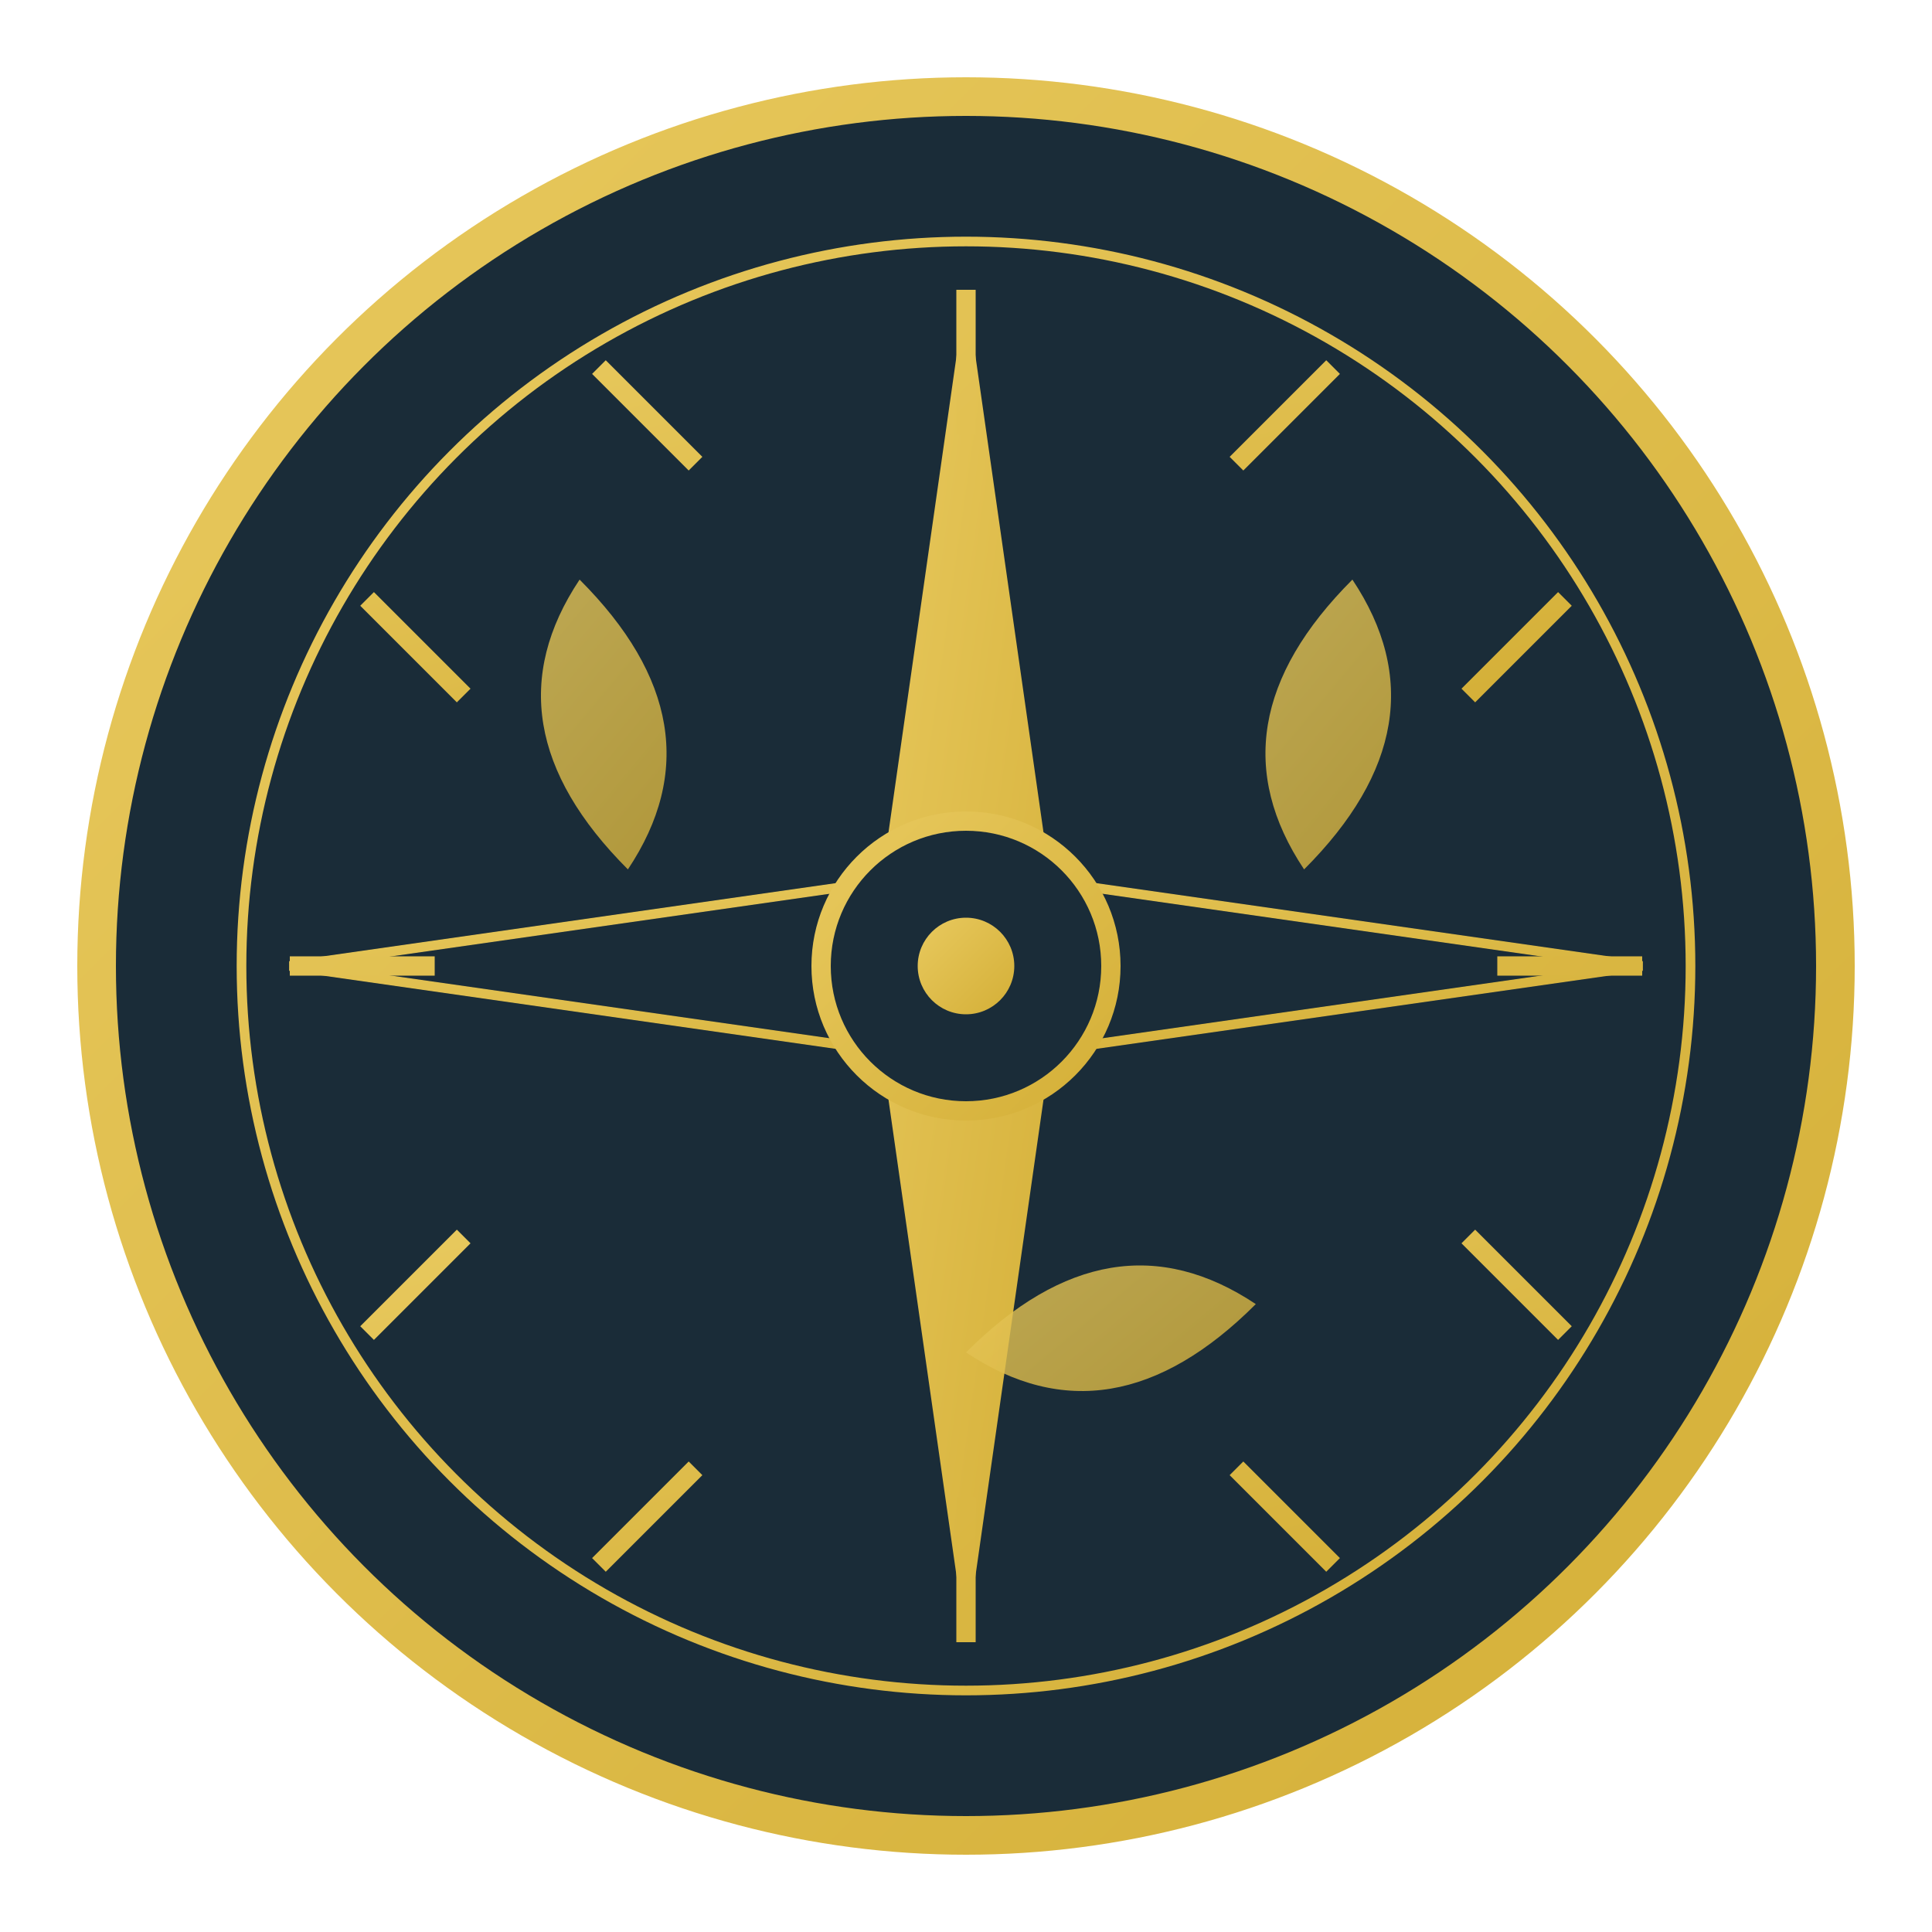
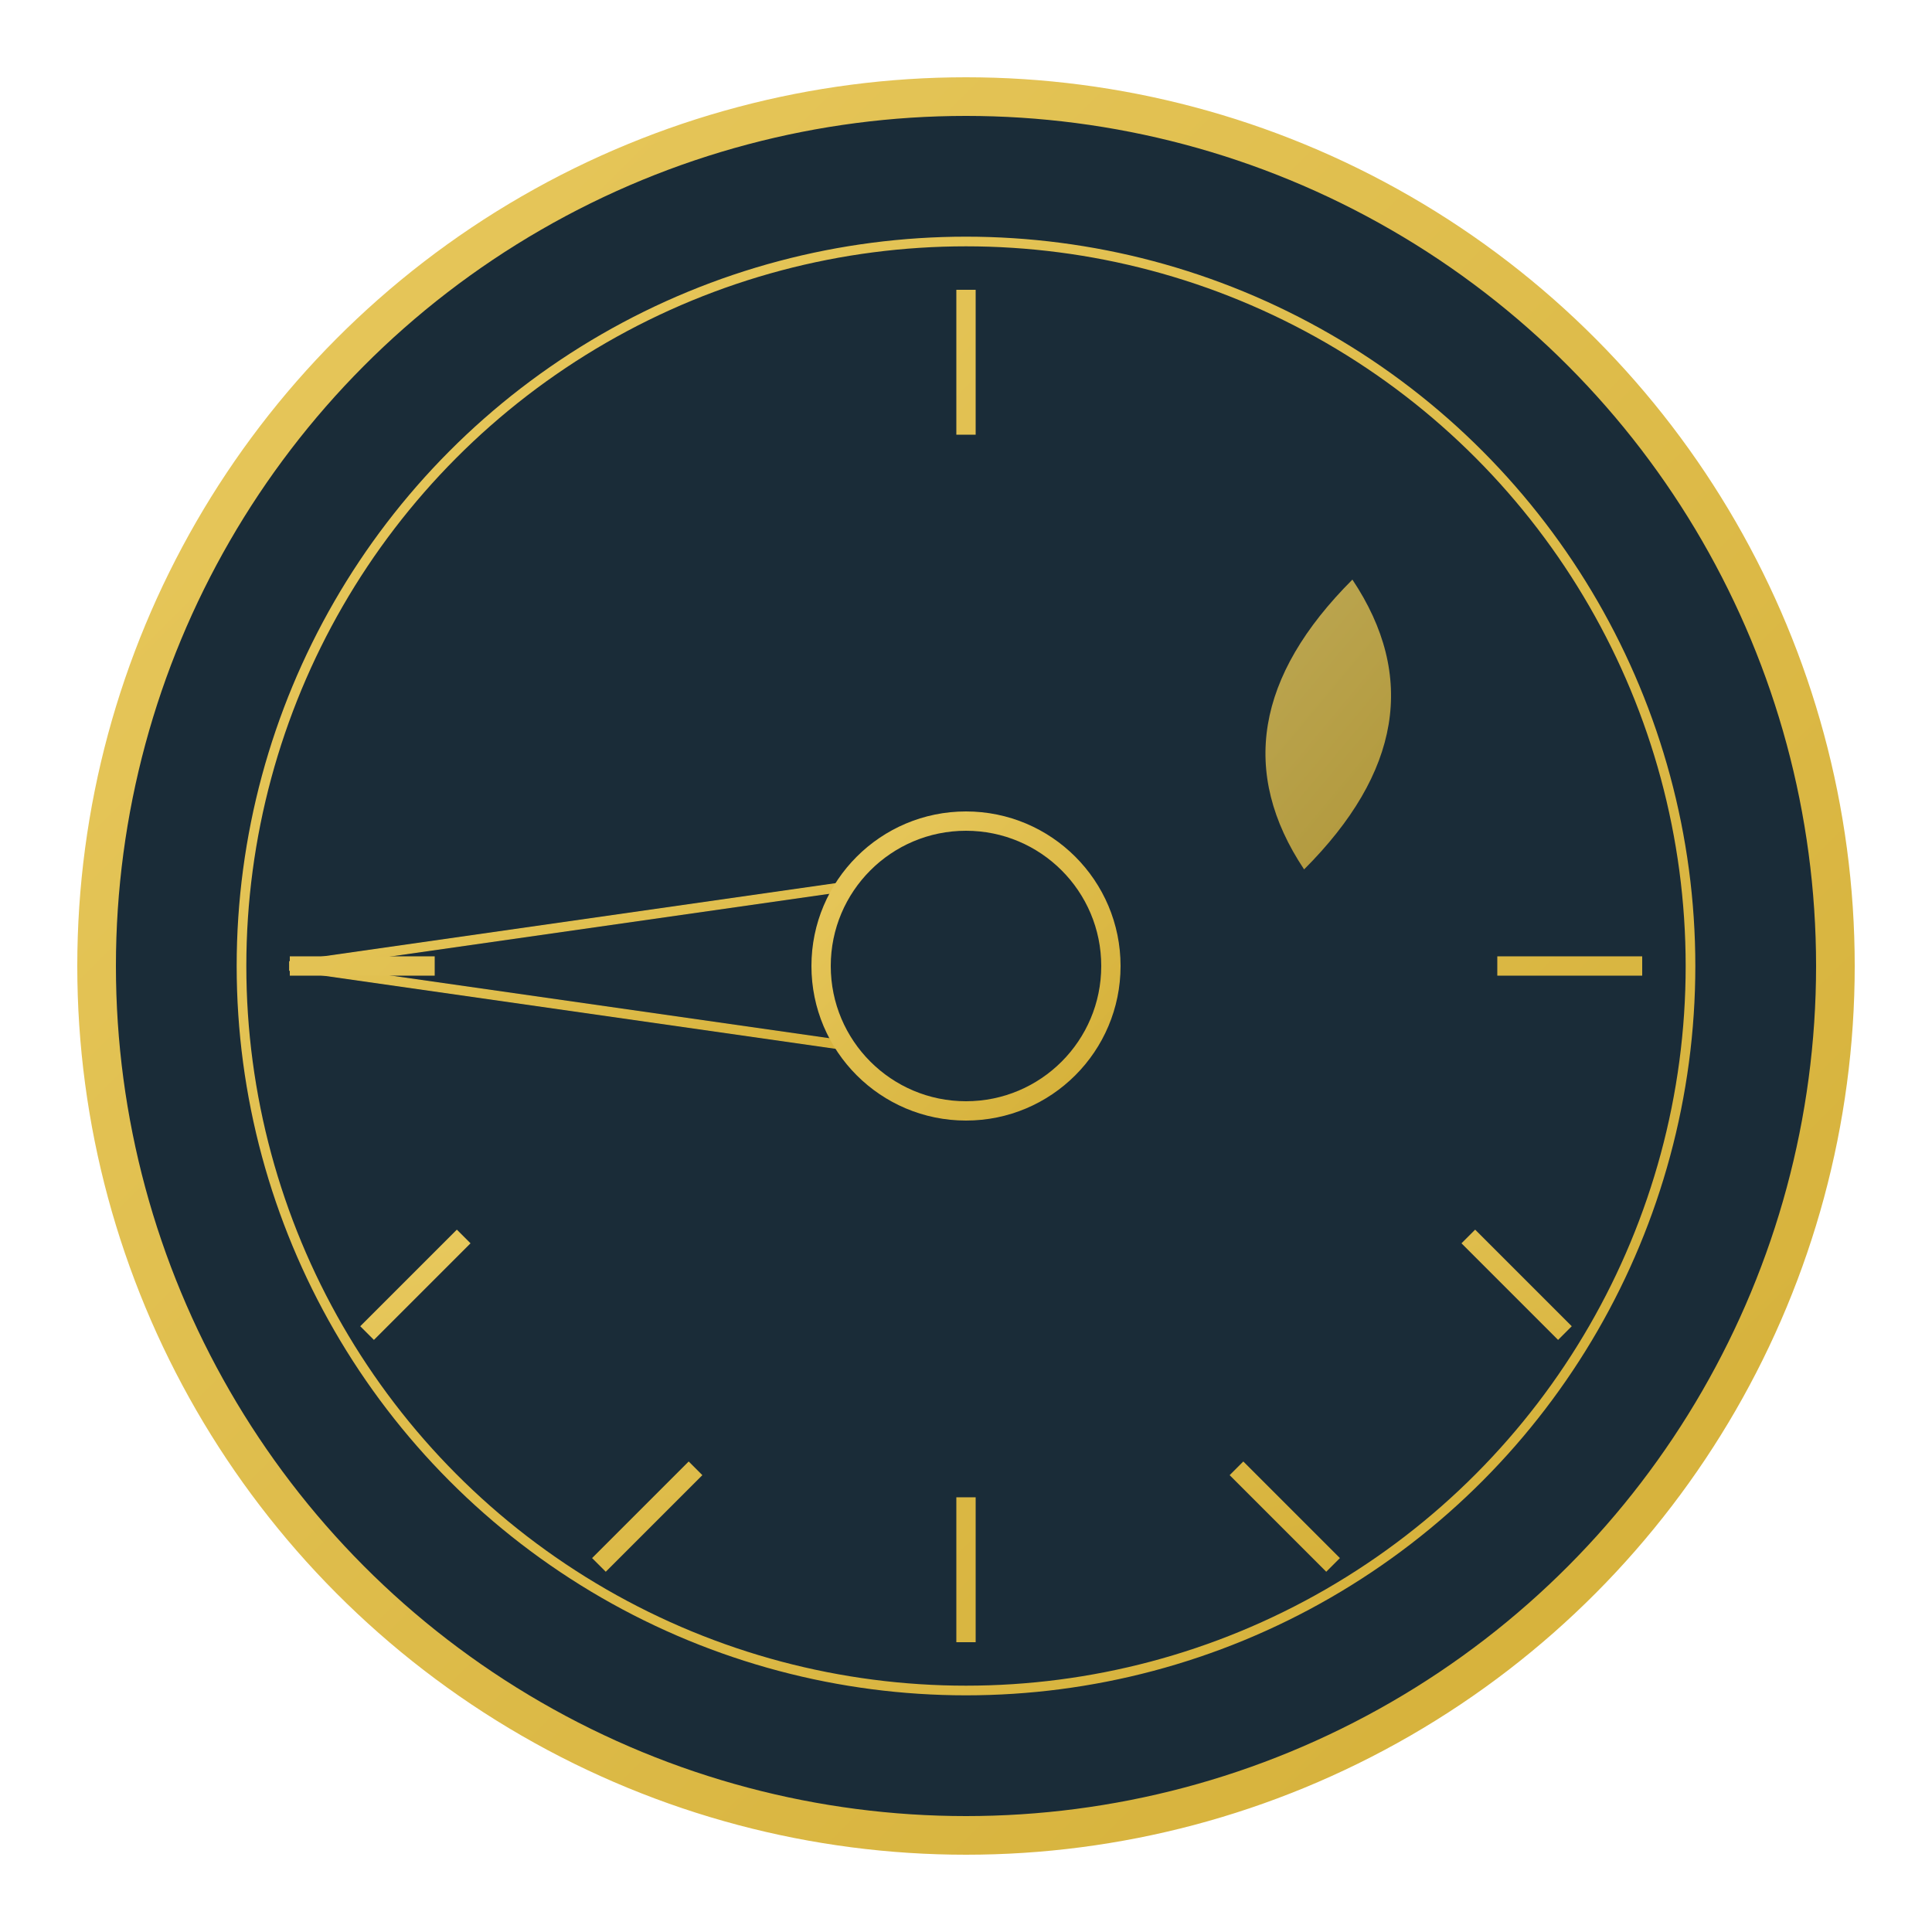
<svg xmlns="http://www.w3.org/2000/svg" viewBox="0 0 200 200">
  <defs>
    <linearGradient id="gold-gradient" x1="0%" y1="0%" x2="100%" y2="100%">
      <stop offset="0%" stop-color="#E8C95E" />
      <stop offset="100%" stop-color="#D4AF37" />
    </linearGradient>
  </defs>
  <circle cx="100" cy="100" r="90" fill="#1A2C38" stroke="url(#gold-gradient)" stroke-width="4" />
  <circle cx="100" cy="100" r="75" fill="none" stroke="url(#gold-gradient)" stroke-width="1" />
-   <path d="M100,30 L110,100 L100,170 L90,100 Z" fill="url(#gold-gradient)" />
-   <path d="M30,100 L100,90 L170,100 L100,110 Z" fill="#1A2C38" stroke="url(#gold-gradient)" stroke-width="1" />
-   <path d="M60,60 Q75,75 65,90 Q50,75 60,60" fill="url(#gold-gradient)" opacity="0.8" />
+   <path d="M30,100 L100,90 L100,110 Z" fill="#1A2C38" stroke="url(#gold-gradient)" stroke-width="1" />
  <path d="M140,60 Q125,75 135,90 Q150,75 140,60" fill="url(#gold-gradient)" opacity="0.8" />
-   <path d="M100,140 Q115,125 130,135 Q115,150 100,140" fill="url(#gold-gradient)" opacity="0.8" />
  <circle cx="100" cy="100" r="15" fill="#1A2C38" stroke="url(#gold-gradient)" stroke-width="2" />
-   <circle cx="100" cy="100" r="5" fill="url(#gold-gradient)" />
  <path d="M30,100 L45,100 M155,100 L170,100 M100,30 L100,45 M100,155 L100,170" stroke="url(#gold-gradient)" stroke-width="2" />
-   <path d="M38,62 L48,72 M152,72 L162,62 M62,38 L72,48 M128,48 L138,38" stroke="url(#gold-gradient)" stroke-width="2" />
  <path d="M38,138 L48,128 M152,128 L162,138 M62,162 L72,152 M128,152 L138,162" stroke="url(#gold-gradient)" stroke-width="2" />
</svg>